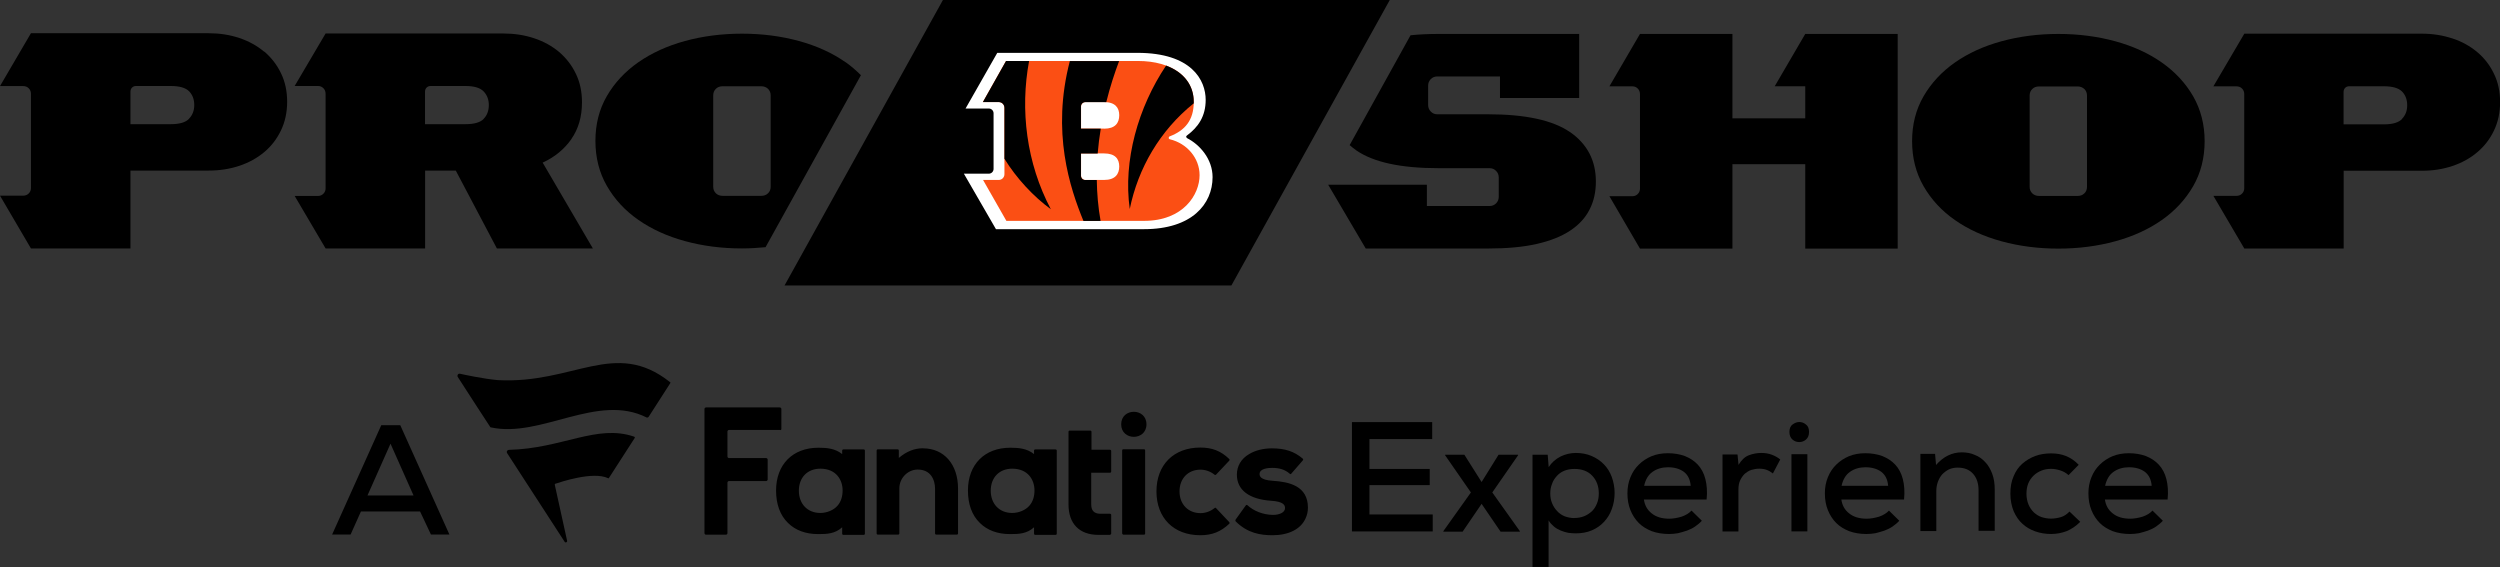
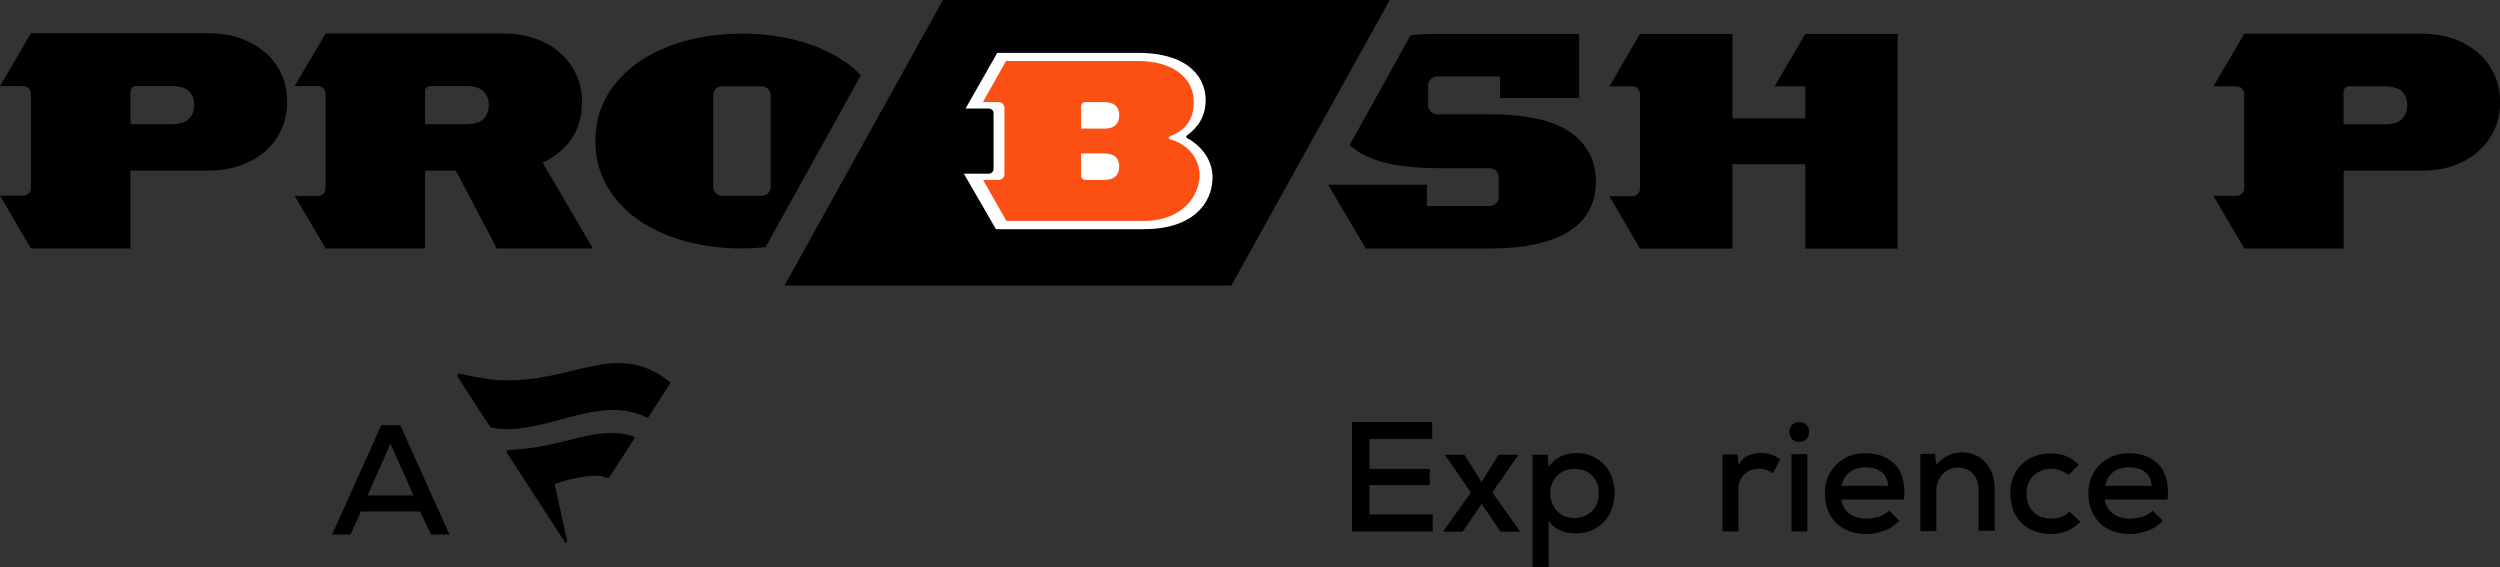
<svg xmlns="http://www.w3.org/2000/svg" id="Layer_1" data-name="Layer 1" viewBox="0 0 282.87 64.2">
  <rect x="0" y="0" width="282.87" height="64.2" fill="#333333" stroke="none" />
  <defs>
    <style>
      .cls-1 {
        fill: #000;
      }

      .cls-1, .cls-2, .cls-3 {
        stroke-width: 0px;
      }

      .cls-2 {
        fill: #fb4f14;
      }

      .cls-3 {
        fill: #fff;
      }
    </style>
  </defs>
  <g>
    <g>
      <g>
-         <path class="cls-1" d="M104.45,50.73c2.38,0,3.95,1.83,3.95,4.55v5.07c0,.09-.06.14-.14.14h-2.32c-.09,0-.14-.06-.14-.14v-5.04c0-1.06-.52-2.18-1.95-2.18h-.06c-1.12.03-2.03,1-2.03,2.12v5.1c0,.09-.06.14-.14.14h-2.29c-.09,0-.14-.06-.14-.14v-9.37c0-.09.06-.14.14-.14h2.23c.09,0,.14.06.14.14v.83c.89-.74,1.75-1.09,2.75-1.09M139.8,58.81c-.03.06-.03.11,0,.17,1.37,1.37,2.86,1.58,4.18,1.58,1.83,0,3.21-.69,3.75-1.92.17-.37.26-.77.26-1.2,0-2.46-2.12-2.92-3.98-3.04-1.49-.09-1.49-.6-1.49-.77,0-.63,1-.69,1.43-.69.83,0,1.46.2,1.98.66.06.06.14.06.17,0l1.32-1.52c.06-.06.03-.14-.03-.2-.95-.8-1.98-1.15-3.49-1.15-.95,0-1.89.23-2.58.66-.89.52-1.37,1.35-1.37,2.32,0,1.72,1.37,2.78,3.87,2.95,1.4.09,1.58.49,1.58.83,0,.52-.69.77-1.35.77h-.06c-1.09-.03-2.12-.43-2.84-1.09-.06-.06-.14-.06-.2.03l-1.15,1.6ZM116.48,57.21c.4-.46.57-1.06.57-1.72,0-1.2-.74-2.46-2.52-2.46-1.46,0-2.43,1-2.43,2.49s.97,2.52,2.43,2.52c.74,0,1.52-.32,1.95-.83M117,50.99c0-.09.06-.14.14-.14h2.29c.09,0,.14.06.14.14v9.39c0,.09-.06.14-.14.14h-2.29c-.09,0-.14-.06-.14-.14v-.72c-.8.74-1.75.77-2.61.77h-.14c-1.37,0-2.55-.43-3.38-1.26-.89-.86-1.35-2.12-1.35-3.67,0-2.95,1.89-4.84,4.78-4.84h.06c.92,0,1.86.09,2.64.72v-.4ZM88.41,48.53v-2.26c0-.09-.09-.17-.17-.17h-8.36c-.09,0-.17.09-.17.17v14.06c0,.09.09.17.17.17h2.26c.09,0,.17-.09.17-.17v-5.73c0-.09.09-.17.17-.17h4.21c.09,0,.17-.09.17-.17v-2.26c0-.09-.09-.17-.17-.17h-4.21c-.09,0-.17-.09-.17-.17v-2.84c0-.09.09-.17.17-.17h5.79c.06.06.14-.03.14-.11M137.59,57.49c-.06-.06-.11-.06-.17,0-.46.37-1.03.57-1.58.57-1.4,0-2.38-1-2.38-2.46s.97-2.46,2.38-2.46c.54,0,1.12.2,1.58.57.06.06.14.03.17,0l1.49-1.58c.06-.06.06-.14,0-.2-.95-.92-1.95-1.29-3.27-1.29-3.01,0-4.96,1.95-4.96,4.96s1.95,4.96,4.96,4.96c1.35,0,2.32-.4,3.27-1.29.06-.06.06-.14,0-.2l-1.49-1.58ZM125.59,60.5c.09,0,.14-.06.14-.14v-2.09c0-.09-.06-.14-.14-.14h-1.15c-.66-.03-.97-.37-.97-1.06v-3.58h2.12c.09,0,.14-.06.14-.14v-2.32c0-.09-.06-.14-.14-.14h-2.09v-2.03c0-.09-.06-.14-.14-.14h-2.32c-.09,0-.14.06-.14.14v8.22c0,2.18,1.23,3.44,3.38,3.44h1.32ZM94.77,57.21c.4-.46.57-1.06.57-1.72,0-1.2-.74-2.46-2.52-2.46-1.46,0-2.43,1-2.43,2.49s.97,2.52,2.43,2.52c.74,0,1.52-.32,1.95-.83M95.29,50.99c0-.09.06-.14.14-.14h2.29c.09,0,.14.06.14.14v9.39c0,.09-.06.14-.14.14h-2.29c-.09,0-.14-.06-.14-.14v-.72c-.8.74-1.75.77-2.61.77h-.14c-1.37,0-2.55-.43-3.38-1.26-.89-.86-1.35-2.12-1.35-3.67,0-2.95,1.89-4.84,4.78-4.84h.06c.92,0,1.86.09,2.64.72v-.4ZM127.11,60.5h2.32c.09,0,.14-.06.14-.14v-9.39c0-.09-.06-.14-.14-.14h-2.32c-.09,0-.14.06-.14.14v9.39c.03.09.09.14.14.14M129.72,48.01c0-1.89-2.86-1.89-2.86,0s2.86,1.89,2.86,0" />
        <path class="cls-1" d="M75.81,43.4l-2.41,3.75c-.06.09-.14.11-.23.09-5.56-2.81-11.97,2.35-17.62,1.12-.06,0-.09-.03-.11-.09,0,0-2.75-4.21-3.64-5.61-.11-.17.03-.43.26-.37.49.11,2.61.57,4.27.72,8.59.46,13.23-4.7,19.45.2.09,0,.09.11.03.2ZM68.79,54.11c.06.03.09,0,.11-.03l2.92-4.53c.03-.06,0-.11-.06-.14-4.21-1.46-8.16,1.35-14.18,1.49-.14,0-.32.17-.2.37l6.5,10.02c.09.17.32.06.29-.09l-1.4-6.36c0-.06.03-.11.09-.11.52-.17,4.21-1.43,5.93-.63h0Z" />
      </g>
      <g>
        <path class="cls-1" d="M162.11,60.13h-9.14v-12.37h9.08v1.92h-7.1v3.38h6.82v1.83h-6.82v3.32h7.16v1.92h0Z" />
        <path class="cls-1" d="M169.56,51.45h2.21v.06l-2.92,4.21,3.12,4.38v.06h-2.18l-2.15-3.15-2.15,3.15h-2.18v-.06l3.12-4.38-2.92-4.21v-.06h2.18l1.95,3.09,1.92-3.09Z" />
        <path class="cls-1" d="M173.4,64.2v-12.75h1.72l.11,1.4c.34-.52.8-.92,1.35-1.2.54-.26,1.12-.4,1.72-.4.66,0,1.23.11,1.78.34.54.23,1,.54,1.4.95s.69.89.89,1.43c.2.57.32,1.17.32,1.8s-.11,1.29-.32,1.83c-.2.57-.49,1.03-.89,1.46-.37.4-.83.72-1.37.95-.54.23-1.15.34-1.83.34-.26,0-.54-.03-.83-.06-.29-.06-.57-.14-.86-.26s-.54-.26-.77-.46-.46-.43-.6-.69v5.27h-1.8v.03ZM178.12,58.61c.4,0,.77-.06,1.12-.2s.63-.34.89-.57c.26-.26.43-.54.57-.89s.2-.72.2-1.12c0-.83-.26-1.49-.74-2-.49-.52-1.17-.77-2-.77-.43,0-.8.06-1.15.2s-.63.34-.86.6-.43.54-.54.89c-.14.34-.2.69-.2,1.09s.06.74.2,1.09c.14.34.32.63.57.89.23.26.52.46.86.6.32.11.69.2,1.09.2Z" />
-         <path class="cls-1" d="M186,56.49c.09.66.37,1.2.89,1.6.49.4,1.15.6,1.98.6.46,0,.92-.09,1.4-.23.49-.17.86-.4,1.12-.69l1.17,1.15c-.23.26-.49.46-.77.66-.29.2-.6.34-.92.46-.32.11-.66.2-1,.29-.34.06-.69.09-1.03.09-.72,0-1.37-.11-1.95-.32-.57-.23-1.06-.52-1.46-.92-.4-.4-.72-.89-.95-1.46s-.34-1.2-.34-1.89.11-1.26.34-1.83.54-1.03.95-1.43c.4-.4.89-.72,1.43-.95.57-.23,1.17-.34,1.86-.34s1.35.11,1.92.32c.57.23,1.06.54,1.46.97.4.43.69.97.86,1.63.17.66.23,1.43.14,2.32h-7.1v-.03ZM191.3,54.97c-.06-.72-.32-1.23-.77-1.58-.46-.34-1.06-.52-1.8-.52-.66,0-1.26.17-1.75.52-.49.34-.8.89-.95,1.58h5.27Z" />
        <path class="cls-1" d="M196.6,51.45l.11,1.15c.32-.54.72-.92,1.17-1.09.46-.17.92-.26,1.4-.26.43,0,.83.06,1.2.2s.69.32.95.54l-.83,1.58c-.23-.17-.46-.32-.69-.4-.23-.09-.52-.14-.86-.14-.32,0-.63.06-.89.14-.29.09-.52.26-.74.43-.2.2-.37.43-.52.74-.14.29-.2.66-.2,1.06v4.73h-1.8v-8.71h1.69v.03Z" />
        <path class="cls-1" d="M202.47,48.87c0-.37.11-.66.34-.83s.49-.29.77-.29.54.09.77.29c.23.17.34.46.34.83s-.11.66-.34.86-.49.29-.77.29-.54-.09-.77-.29-.34-.49-.34-.86ZM204.5,51.39v8.74h-1.8v-8.74h1.8Z" />
        <path class="cls-1" d="M208.34,56.49c.09.66.37,1.2.89,1.6.49.4,1.15.6,1.98.6.46,0,.92-.09,1.4-.23.49-.17.86-.4,1.12-.69l1.17,1.15c-.23.26-.49.46-.77.66-.29.2-.6.34-.92.46-.32.11-.66.2-1,.29-.34.06-.69.09-1.03.09-.72,0-1.37-.11-1.95-.32-.57-.23-1.06-.52-1.46-.92-.4-.4-.72-.89-.95-1.46s-.34-1.2-.34-1.89.11-1.26.34-1.83.54-1.03.95-1.43c.4-.4.89-.72,1.43-.95.57-.23,1.17-.34,1.86-.34s1.35.11,1.92.32c.57.23,1.06.54,1.46.97.4.43.69.97.86,1.63.17.66.23,1.43.14,2.32h-7.1v-.03ZM213.64,54.97c-.06-.72-.32-1.23-.77-1.58-.46-.34-1.06-.52-1.8-.52-.66,0-1.26.17-1.75.52-.49.34-.8.89-.95,1.58h5.27Z" />
        <path class="cls-1" d="M223.87,60.13v-4.67c0-.74-.2-1.37-.6-1.83-.4-.46-.97-.72-1.75-.72-.37,0-.69.06-1,.2-.29.14-.54.34-.77.57-.2.23-.37.52-.49.86-.11.32-.17.66-.17,1v4.55h-1.8v-8.74h1.66l.11,1.26c.83-.95,1.8-1.43,2.92-1.43.52,0,1.03.09,1.46.29.46.17.86.46,1.17.8.34.34.6.8.8,1.32.2.52.29,1.12.29,1.8v4.67h-1.83v.06Z" />
        <path class="cls-1" d="M235.38,59.04c-.49.49-1,.83-1.55,1.06-.54.2-1.12.32-1.75.32s-1.2-.09-1.78-.29-1.06-.49-1.46-.86c-.43-.37-.74-.86-1-1.43-.23-.57-.37-1.23-.37-1.98s.11-1.4.37-1.98c.23-.57.57-1.06,1-1.43s.92-.66,1.46-.86c.54-.2,1.15-.29,1.78-.29s1.15.09,1.66.29,1,.52,1.46,1l-1.15,1.17c-.29-.26-.6-.43-.95-.54s-.69-.17-1.03-.17c-.4,0-.74.06-1.09.2s-.63.32-.89.57c-.26.26-.46.54-.6.89s-.2.74-.2,1.17c0,.46.09.86.23,1.2s.34.63.6.89c.26.23.54.43.89.54.34.11.69.17,1.06.17s.74-.06,1.12-.17c.37-.11.69-.34.97-.63l1.2,1.15Z" />
        <path class="cls-1" d="M238.16,56.49c.09.66.37,1.2.89,1.6.49.4,1.15.6,1.98.6.46,0,.92-.09,1.4-.23.49-.17.86-.4,1.12-.69l1.17,1.15c-.23.26-.49.46-.77.66-.29.2-.6.34-.92.46-.32.11-.66.2-1,.29-.34.06-.69.09-1.03.09-.72,0-1.37-.11-1.95-.32-.57-.23-1.06-.52-1.46-.92-.4-.4-.72-.89-.95-1.46s-.34-1.2-.34-1.89.11-1.26.34-1.83.54-1.03.95-1.43c.4-.4.89-.72,1.43-.95.57-.23,1.17-.34,1.86-.34s1.35.11,1.92.32c.57.23,1.06.54,1.46.97.4.43.69.97.86,1.63.17.66.23,1.43.14,2.32h-7.1v-.03ZM243.46,54.97c-.06-.72-.32-1.23-.77-1.58-.46-.34-1.06-.52-1.8-.52-.66,0-1.26.17-1.75.52-.49.34-.8.89-.95,1.58h5.27Z" />
      </g>
      <path class="cls-1" d="M47.51,57.87h-6.67l-1.17,2.61h-2.09l5.56-12.37h2.15l5.56,12.37h-2.09l-1.23-2.61ZM44.19,50.19l-2.61,5.87h5.21l-2.61-5.87Z" />
    </g>
    <g>
      <g>
        <path class="cls-1" d="M64.64,15.74c.81-1.15,1.21-2.54,1.21-4.17,0-1.2-.23-2.28-.7-3.24-.46-.96-1.1-1.77-1.89-2.45-.8-.67-1.74-1.19-2.82-1.55-1.08-.36-2.25-.54-3.48-.54h-20.12l-3.5,5.94h2.64c.24,0,.44.08.61.25.17.17.25.38.25.65v10.68c0,.24-.08.44-.25.61-.17.17-.37.25-.61.25h-2.64l3.5,5.94h11.26v-8.81h3.47l4.65,8.81h10.86l-5.68-9.71c1.36-.62,2.44-1.51,3.25-2.66ZM54.72,13.46c-.39.4-1.08.59-2.06.59h-4.57v-3.67c0-.19.06-.35.18-.47.12-.12.27-.18.46-.18h3.93c.98,0,1.66.2,2.06.61.39.41.59.92.59,1.55s-.2,1.17-.59,1.56Z" />
        <path class="cls-1" d="M29.89,5.85c-.8-.67-1.73-1.19-2.81-1.55-1.07-.36-2.23-.54-3.47-.54H3.5L0,9.74h2.61c.26,0,.48.08.64.25.17.17.25.37.25.61v10.68c0,.24-.08.44-.25.61-.17.17-.38.25-.64.25H0l3.5,5.97h11.26v-8.81h8.86c1.24,0,2.39-.18,3.47-.54,1.07-.36,2.01-.88,2.81-1.55.8-.67,1.43-1.49,1.89-2.45.46-.96.7-2.04.7-3.24s-.23-2.28-.7-3.24c-.46-.96-1.1-1.77-1.89-2.45ZM21.39,13.44c-.39.41-1.08.61-2.06.61h-4.57v-3.67c0-.19.06-.35.18-.47.12-.12.27-.18.46-.18h3.93c.98,0,1.66.2,2.06.59.39.4.59.92.59,1.56s-.2,1.14-.59,1.55Z" />
        <path class="cls-1" d="M95.67,7.04c-1.5-1.05-3.26-1.85-5.27-2.4-2.01-.55-4.16-.83-6.45-.83s-4.44.28-6.45.83c-2.01.55-3.77,1.36-5.27,2.4-1.5,1.05-2.69,2.32-3.56,3.82-.87,1.5-1.3,3.19-1.3,5.08s.43,3.59,1.3,5.1c.87,1.51,2.05,2.79,3.56,3.84,1.5,1.05,3.26,1.85,5.27,2.4,2.01.55,4.16.83,6.45.83.91,0,1.8-.06,2.67-.14l10.79-19.46c-.53-.53-1.1-1.03-1.74-1.48ZM87.2,21.13c0,.3-.1.55-.3.74-.2.2-.46.29-.77.29h-4.36c-.31,0-.57-.1-.77-.29-.2-.2-.3-.44-.3-.74v-10.34c0-.3.1-.55.3-.74.2-.2.46-.29.77-.29h4.36c.31,0,.57.1.77.29.2.2.3.44.3.74v10.34Z" />
        <path class="cls-1" d="M282.18,8.33c-.46-.96-1.09-1.77-1.89-2.44-.8-.67-1.73-1.19-2.8-1.54s-2.22-.54-3.46-.54h-20.09l-3.5,5.96h2.6c.26,0,.48.08.64.25.17.17.25.37.25.61v10.67c0,.24-.08.44-.25.61-.17.17-.38.25-.64.25h-2.6l3.5,5.96h11.24v-8.8h8.85c1.24,0,2.39-.18,3.46-.54,1.07-.36,2-.87,2.8-1.55.8-.67,1.43-1.48,1.89-2.44.46-.96.7-2.03.7-3.23s-.23-2.28-.7-3.23ZM271.79,13.46c-.39.41-1.08.61-2.05.61h-4.57v-3.66c0-.19.06-.35.18-.47.12-.12.27-.18.46-.18h3.92c.97,0,1.66.2,2.05.59.39.39.59.92.59,1.56s-.2,1.14-.59,1.54Z" />
        <path class="cls-1" d="M200.8,9.76h3.46v3.63h-8.24V3.84h-10.46l-3.46,5.93h2.6c.24,0,.44.08.61.25.17.17.25.38.25.65v10.67c0,.24-.08.44-.25.61-.17.17-.37.25-.61.25h-2.6l3.46,5.93h10.46v-9.55h8.24v9.55h10.46V3.84h-10.46l-3.46,5.93Z" />
-         <path class="cls-1" d="M244.6,7.07c-1.5-1.05-3.25-1.85-5.26-2.4-2.01-.55-4.16-.83-6.44-.83s-4.43.28-6.44.83c-2.01.55-3.76,1.35-5.26,2.4-1.5,1.05-2.68,2.32-3.55,3.82-.87,1.5-1.3,3.19-1.3,5.08s.43,3.59,1.3,5.1c.87,1.51,2.05,2.79,3.55,3.83,1.5,1.05,3.25,1.85,5.26,2.4,2.01.55,4.16.83,6.44.83s4.43-.28,6.44-.83c2.01-.55,3.76-1.35,5.26-2.4,1.5-1.05,2.68-2.33,3.55-3.83.87-1.51,1.3-3.21,1.3-5.1s-.44-3.58-1.3-5.08c-.87-1.5-2.05-2.77-3.55-3.82ZM236.14,21.14c0,.3-.1.55-.3.74-.2.2-.46.29-.77.29h-4.35c-.31,0-.57-.1-.77-.29-.2-.2-.3-.44-.3-.74v-10.33c0-.3.1-.55.3-.74.2-.2.46-.29.77-.29h4.35c.31,0,.56.1.77.29.2.2.3.44.3.74v10.33Z" />
        <path class="cls-1" d="M177.66,14.96c-1.94-1.35-5.04-2.03-9.3-2.03h-5.74c-.29,0-.53-.1-.73-.31-.2-.2-.3-.45-.3-.74v-2.19c0-.29.1-.53.3-.74.2-.2.45-.3.73-.3h7.1v2.44h8.96V3.84h-15.92c-1.14,0-2.19.05-3.16.15l-6.89,12.43c.24.21.49.41.76.6,1.94,1.34,5.04,2.01,9.3,2.01h5.78c.28,0,.53.1.73.31.2.2.3.45.3.74v2.19c0,.29-.1.53-.3.74-.2.2-.45.3-.73.3h-7.1v-2.41h-11.17l4.25,7.22h13.85c2.14,0,3.98-.17,5.51-.52,1.53-.35,2.79-.85,3.78-1.51.99-.66,1.72-1.45,2.19-2.39.48-.93.71-1.99.71-3.16,0-2.37-.97-4.23-2.91-5.59Z" />
      </g>
      <polygon class="cls-1" points="106.69 0 88.77 32.3 139.33 32.3 157.25 0 106.69 0" />
    </g>
  </g>
  <g>
    <path class="cls-3" d="M134.32,15.62c-.15-.08-.13-.21-.02-.29,1.27-.94,2.12-2.16,2.12-4.03,0-2.21-1.57-5.32-7.72-5.32h-15.86l-3.59,6.3h2.64c.29,0,.53.24.53.54v6.29c0,.3-.24.54-.53.54h-2.83l3.63,6.28h16.76c5.41,0,7.75-2.84,7.75-5.89,0-2.02-1.42-3.66-2.87-4.4" />
    <path class="cls-2" d="M132.37,15.76c-.19-.05-.16-.28-.02-.33,1.72-.66,2.72-1.82,2.72-3.88.02-2.76-2.4-4.65-6.33-4.65h-14.91l-2.62,4.65h1.8c.36,0,.64.29.64.65v7.51c0,.36-.29.65-.64.65h-1.78l2.64,4.63h15.58c4.45,0,6.28-2.98,6.28-5.17,0-1.92-1.41-3.59-3.36-4.06M124.93,20.36h-2.13c-.26,0-.48-.22-.48-.48v-2.52h2.61c1.25,0,1.71.62,1.71,1.48s-.46,1.52-1.71,1.52M124.93,14.55h-2.61v-2.52c0-.26.22-.48.48-.48h2.13c1.25,0,1.71.64,1.71,1.48,0,.89-.46,1.53-1.71,1.53" />
-     <path class="cls-1" d="M126.63,6.9c-.5,1.31-1.02,2.89-1.46,4.66-.08,0-.16,0-.25,0h-2.13c-.26,0-.48.21-.48.48v2.52h2.24c-.15.91-.27,1.84-.35,2.81h-1.89v2.52c0,.27.21.48.48.48h1.31c.02,1.51.15,3.06.43,4.63h-1.94c-1.53-3.73-3.64-10.04-1.54-18.09h5.58ZM131.94,7.42c-3.16,4.72-4.88,10.75-4.11,16.23.94-4.61,3.4-8.88,7.24-11.96,0-.05,0-.09,0-.14.02-1.9-1.13-3.39-3.13-4.13M118.9,23.67c-2.77-5.23-3.49-11.25-2.46-16.77h-2.61l-2.62,4.65h1.8c.36,0,.64.29.64.65v5.76c1.34,2.19,3.29,4.29,5.25,5.71" />
  </g>
</svg>